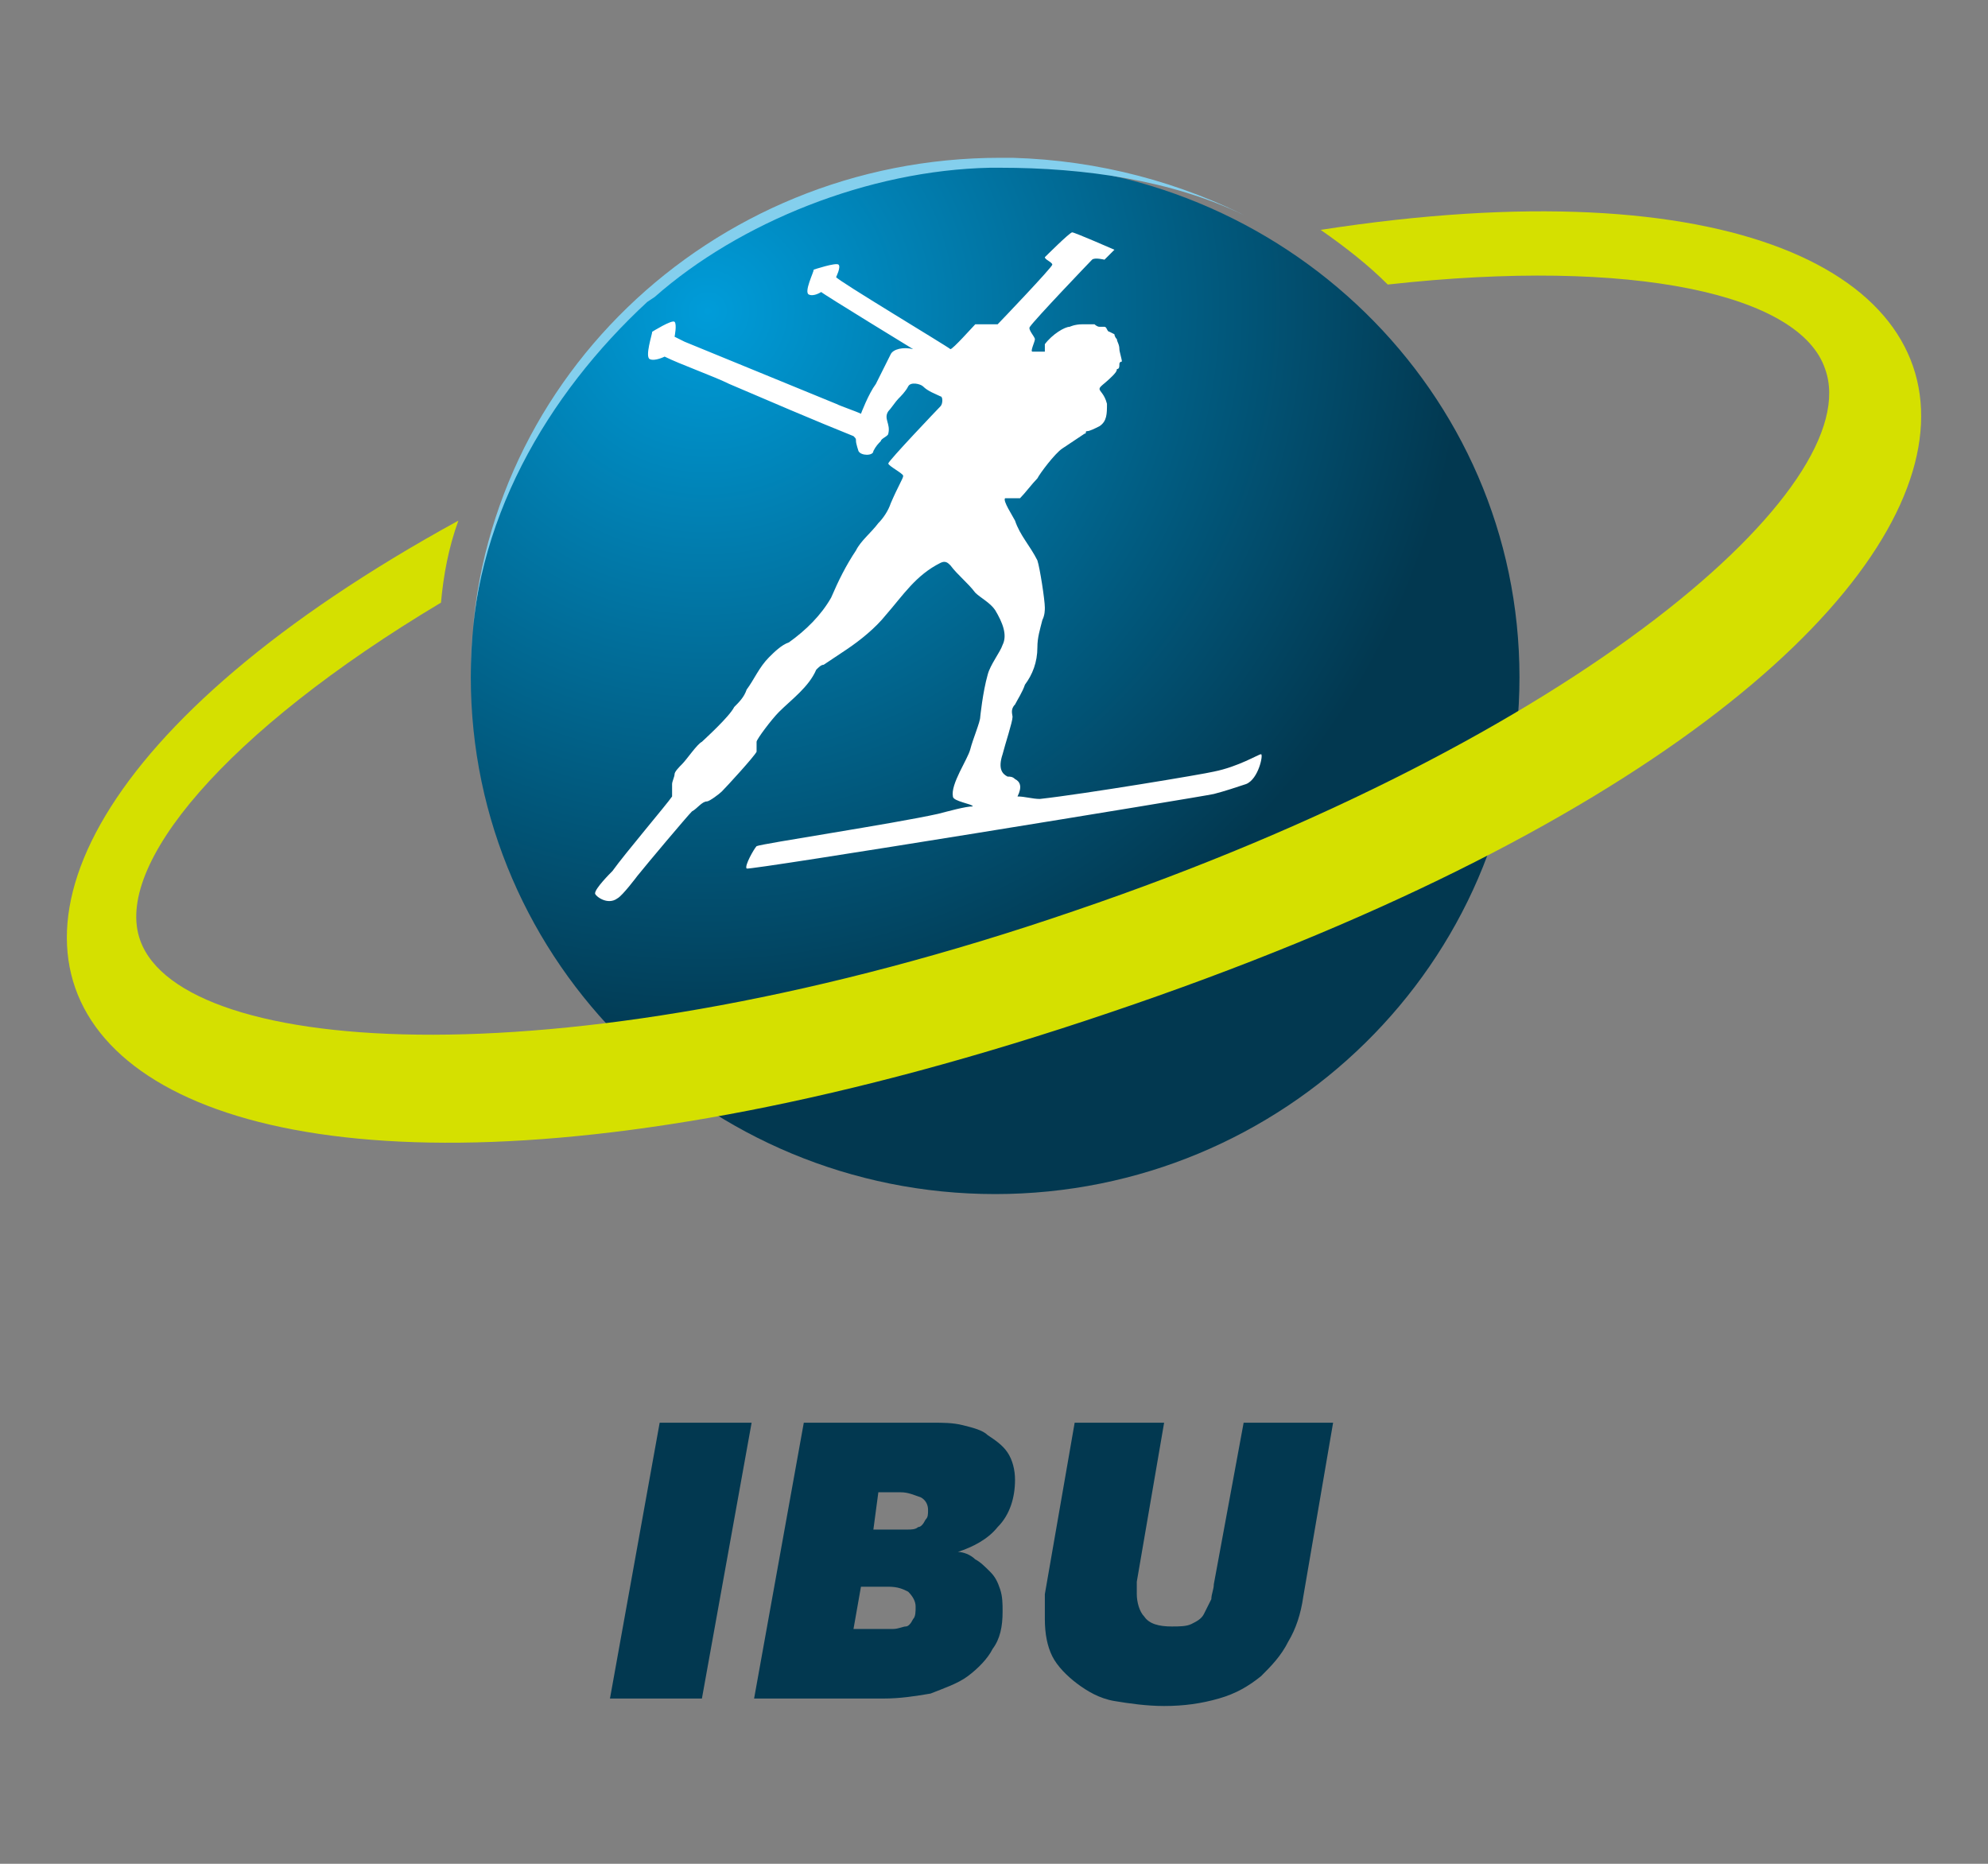
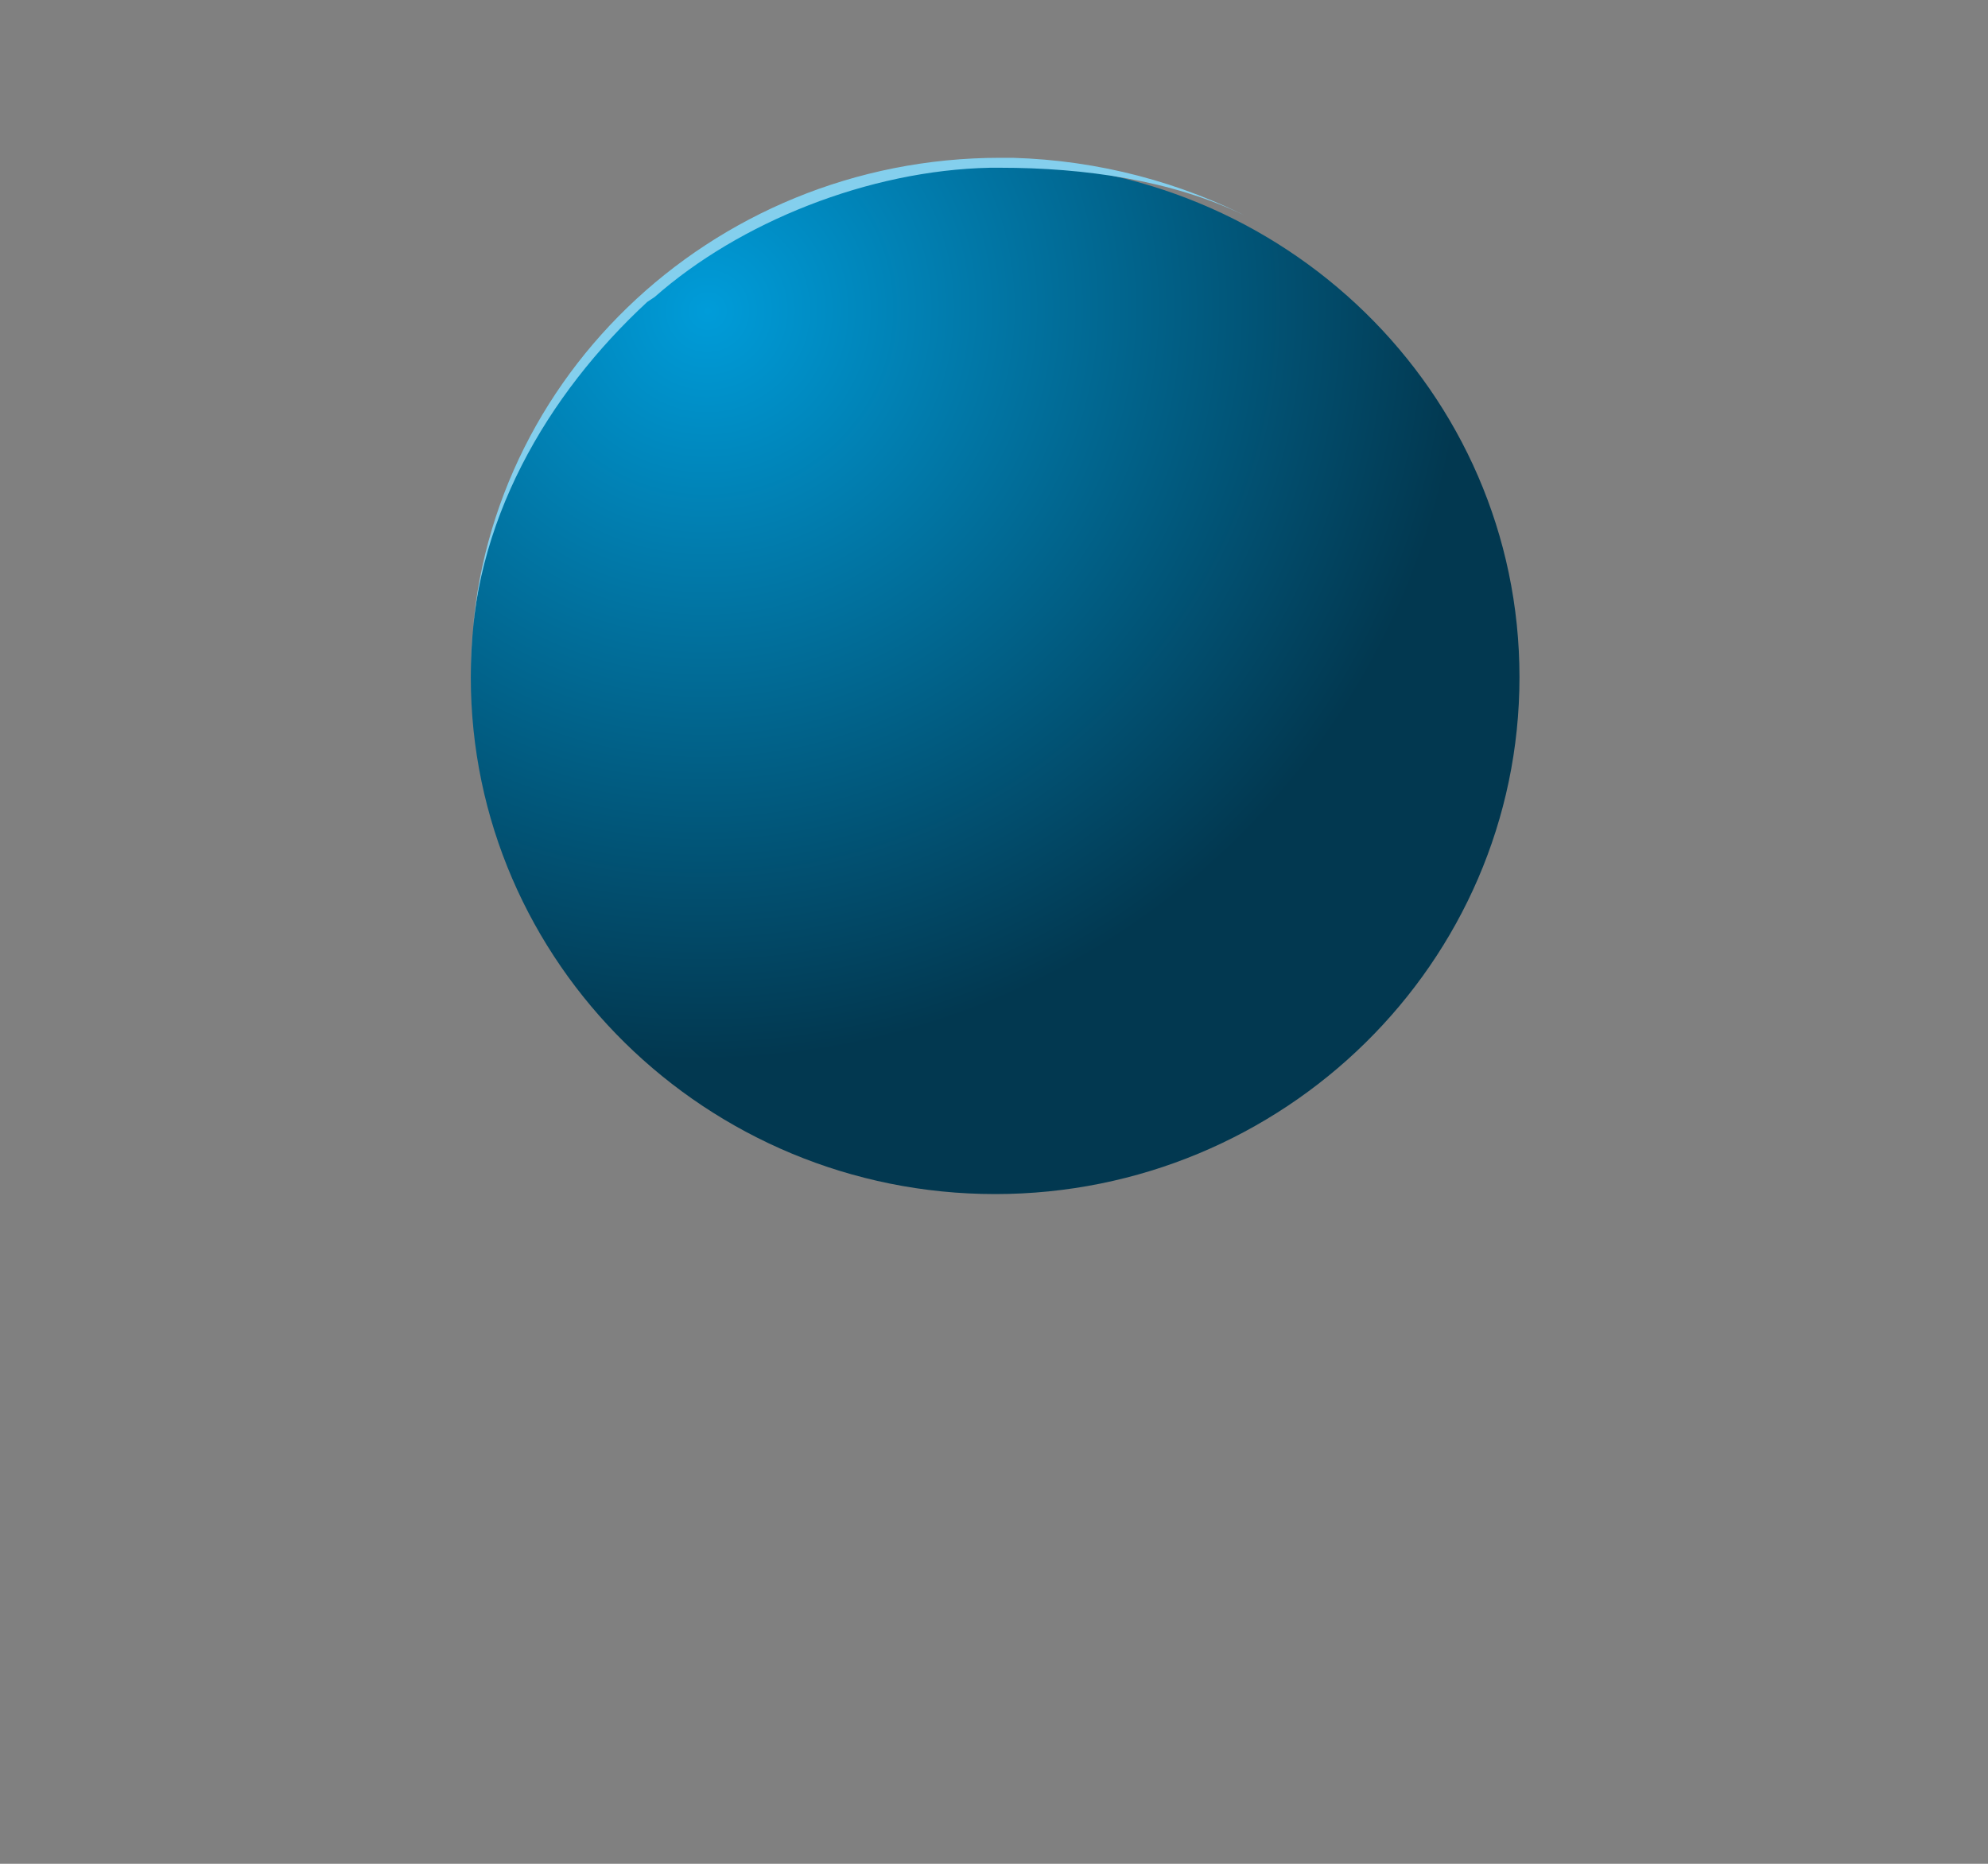
<svg xmlns="http://www.w3.org/2000/svg" xmlns:ns1="http://sodipodi.sourceforge.net/DTD/sodipodi-0.dtd" xmlns:ns2="http://www.inkscape.org/namespaces/inkscape" viewBox="0 0 80 75" xml:space="preserve" version="1.1" id="svg17" ns1:docname="download.svg" width="80" height="75" ns2:version="1.1.1 (3bf5ae0d25, 2021-09-20)">
  <rect x="0" y="0" width="80" height="75" fill="#808080" stroke="none" />
  <defs id="defs21" />
  <ns1:namedview id="namedview19" pagecolor="#ffffff" bordercolor="#666666" borderopacity="1.0" ns2:pageshadow="2" ns2:pageopacity="0.0" ns2:pagecheckerboard="0" showgrid="false" ns2:zoom="4.8941176" ns2:cx="1.9411058" ns2:cy="15.018029" ns2:window-width="1920" ns2:window-height="1017" ns2:window-x="-8" ns2:window-y="-8" ns2:window-maximized="1" ns2:current-layer="svg17" />
  <radialGradient id="a" cx="-243.092" cy="341.137" r="1" gradientTransform="matrix(19.759,22.846,22.896,-19.802,-2976.66,12326.484)" gradientUnits="userSpaceOnUse">
    <stop offset="0" style="stop-color:#009cd9" id="stop4" />
    <stop offset="1" style="stop-color:#023850" id="stop6" />
  </radialGradient>
  <g id="g843" transform="translate(-2.454,-5.15)">
-     <path d="m 49.3,62.4 -1.1,6.4 v 0.5 c 0,0.3 0.1,0.7 0.3,0.9 0.2,0.3 0.6,0.4 1.1,0.4 0.3,0 0.6,0 0.8,-0.1 0.2,-0.1 0.4,-0.2 0.5,-0.4 l 0.3,-0.6 c 0,-0.2 0.1,-0.4 0.1,-0.6 l 1.2,-6.5 h 3.6 l -1.2,7 c -0.1,0.7 -0.3,1.3 -0.6,1.8 -0.3,0.6 -0.7,1 -1.1,1.4 -0.5,0.4 -1,0.7 -1.7,0.9 -0.7,0.2 -1.4,0.3 -2.2,0.3 -0.7,0 -1.4,-0.1 -2,-0.2 -0.6,-0.1 -1.1,-0.4 -1.5,-0.7 -0.4,-0.3 -0.8,-0.7 -1,-1.1 -0.2,-0.4 -0.3,-0.9 -0.3,-1.5 v -1 l 1.2,-6.9 z m -9.3,0 c 0.4,0 0.8,0 1.2,0.1 0.4,0.1 0.8,0.2 1,0.4 0.3,0.2 0.6,0.4 0.8,0.7 0.2,0.3 0.3,0.7 0.3,1.1 0,0.7 -0.2,1.4 -0.7,1.9 -0.4,0.5 -1,0.8 -1.6,1 0.2,0 0.5,0.1 0.7,0.3 0.2,0.1 0.4,0.3 0.6,0.5 0.2,0.2 0.3,0.4 0.4,0.7 0.1,0.3 0.1,0.6 0.1,0.9 0,0.6 -0.1,1.1 -0.4,1.5 -0.2,0.4 -0.6,0.8 -1,1.1 -0.4,0.3 -1,0.5 -1.5,0.7 -0.6,0.1 -1.2,0.2 -1.9,0.2 h -5.2 l 2,-11.1 z m -7.3,0 -2,11.1 H 27 l 2,-11.1 z m 5.5,6.6 h -1.1 l -0.3,1.7 h 1.6 c 0.2,0 0.4,-0.1 0.5,-0.1 0.1,0 0.2,-0.1 0.3,-0.3 0.1,-0.1 0.1,-0.3 0.1,-0.5 0,-0.2 -0.1,-0.4 -0.3,-0.6 C 38.8,69.1 38.6,69 38.2,69 Z m 0.5,-3.8 h -0.9 l -0.2,1.5 H 39 c 0.1,0 0.3,0 0.4,-0.1 0.1,0 0.2,-0.1 0.3,-0.3 0.1,-0.1 0.1,-0.2 0.1,-0.4 0,-0.2 -0.1,-0.4 -0.3,-0.5 -0.3,-0.1 -0.5,-0.2 -0.8,-0.2 z" style="clip-rule:evenodd;fill:#023850;fill-rule:evenodd" id="path2" />
    <path d="m 21.4,32.4 c 0,-11.5 9.5,-20.7 21.1,-20.7 11.6,0 21.1,9.2 21.1,20.7 0,11.5 -9.5,20.8 -21.1,20.8 -11.6,0 -21.1,-9.3 -21.1,-20.8 z" style="clip-rule:evenodd;fill:url(#a);fill-rule:evenodd" id="path9" />
    <path d="m 42.7,11.5 h 0.5 c 3.5,0.1 6.8,1 9.7,2.5 L 52.5,13.8 C 49.6,12.4 46.1,11.9 42.7,11.9 H 42.3 C 37.4,12 32.2,14.1 28.8,17.1 l -0.3,0.2 c -4,3.7 -7.1,8.9 -7.1,14.8 v 1.4 -1.4 C 21.5,20.7 31,11.5 42.7,11.5 Z" style="clip-rule:evenodd;fill:#84cfed;fill-rule:evenodd" id="path11" />
-     <path d="m 38.8,24.3 c 0,-0.1 -0.6,-0.4 -0.6,-0.5 0,-0.1 2,-2.2 2.1,-2.3 0.1,-0.1 0.1,-0.4 0,-0.4 -0.2,-0.1 -0.5,-0.2 -0.7,-0.4 -0.1,-0.1 -0.5,-0.2 -0.6,0 -0.1,0.2 -0.3,0.4 -0.4,0.5 -0.1,0.1 -0.3,0.4 -0.4,0.5 -0.2,0.3 0.1,0.5 0,0.9 0,0.1 -0.3,0.2 -0.3,0.3 -0.1,0.1 -0.2,0.2 -0.3,0.4 0,0.2 -0.5,0.2 -0.6,0 0,0 -0.1,-0.3 -0.1,-0.4 0,-0.1 0,-0.1 -0.1,-0.2 -1.5,-0.6 -3.6,-1.5 -5,-2.1 -0.6,-0.3 -2,-0.8 -2.6,-1.1 0,0 -0.4,0.2 -0.6,0.1 -0.2,-0.1 0.1,-1 0.1,-1.1 0,0 0.8,-0.5 0.9,-0.4 0.1,0.1 0,0.6 0,0.6 l 0.4,0.2 c 1.7,0.7 4.4,1.8 6.1,2.5 0.2,0.1 0.8,0.3 1,0.4 0,0 0.3,-0.8 0.6,-1.2 l 0.6,-1.2 c 0.1,-0.2 0.5,-0.3 0.9,-0.2 0,0 -3.6,-2.2 -3.7,-2.3 0,0 -0.3,0.2 -0.5,0.1 -0.2,-0.1 0.2,-0.9 0.2,-1 0,0 0.9,-0.3 1,-0.2 0.1,0.1 -0.1,0.5 -0.1,0.5 0,0.1 4.5,2.8 4.6,2.9 0.1,0 0.9,-0.9 1,-1 h 0.9 c 0.1,-0.1 2.2,-2.3 2.2,-2.4 0,-0.1 -0.3,-0.2 -0.3,-0.3 0,0 1,-1 1.1,-1 0.1,0 1.7,0.7 1.7,0.7 l -0.4,0.4 c 0,0 -0.4,-0.1 -0.5,0 -0.1,0.1 -2.3,2.4 -2.5,2.7 -0.1,0.1 0.2,0.4 0.2,0.5 0,0.1 -0.2,0.5 -0.1,0.5 h 0.5 V 19 c 0.3,-0.4 0.8,-0.7 1,-0.7 0,0 0.2,-0.1 0.5,-0.1 h 0.5 c 0,0 0.1,0.1 0.2,0.1 h 0.2 c 0.1,0 0.1,0.2 0.2,0.2 l 0.2,0.1 c 0,0 0,0.1 0.1,0.2 0,0.1 0.1,0.2 0.1,0.4 0,0.1 0.1,0.4 0.1,0.5 0,0 -0.1,0 -0.1,0.1 0,0.1 0,0.2 -0.1,0.2 0,0.1 -0.1,0.2 -0.2,0.3 -0.3,0.3 -0.5,0.4 -0.5,0.5 0,0.1 0.2,0.2 0.3,0.6 0,0.4 0,0.7 -0.3,0.9 -0.2,0.1 -0.4,0.2 -0.5,0.2 -0.1,0 0,0.1 -0.1,0.1 l -0.9,0.6 c -0.3,0.2 -0.9,1 -1,1.2 -0.2,0.2 -0.5,0.6 -0.7,0.8 h -0.6 c -0.1,0.1 0.3,0.7 0.4,0.9 0.2,0.6 0.6,1 0.9,1.6 0.1,0.3 0.3,1.6 0.3,1.9 0,0.1 0,0.3 -0.1,0.5 -0.1,0.4 -0.2,0.7 -0.2,1.1 0,0.6 -0.2,1.1 -0.5,1.5 -0.1,0.3 -0.3,0.6 -0.4,0.8 -0.2,0.2 -0.1,0.4 -0.1,0.5 0,0.2 -0.3,1.1 -0.4,1.5 -0.2,0.6 0,0.8 0.2,0.9 0.1,0 0.2,0 0.3,0.1 0.2,0.1 0.3,0.3 0.1,0.7 0.3,0 0.6,0.1 0.9,0.1 1.8,-0.2 6.6,-1 7,-1.1 1,-0.2 1.8,-0.7 1.9,-0.7 0.1,0 -0.1,1 -0.6,1.2 -0.3,0.1 -0.9,0.3 -1.3,0.4 -0.4,0.1 -18.8,3.1 -18.8,3 -0.1,-0.1 0.3,-0.8 0.4,-0.9 0.2,-0.1 5.5,-0.9 7.3,-1.3 0.4,-0.1 1.1,-0.3 1.4,-0.3 0,-0.1 -0.8,-0.2 -0.8,-0.4 -0.1,-0.5 0.6,-1.5 0.7,-1.9 0.1,-0.4 0.4,-1.1 0.4,-1.3 0,0 0.1,-1 0.3,-1.7 0.1,-0.4 0.5,-0.9 0.6,-1.2 0.2,-0.4 0,-0.9 -0.3,-1.4 -0.2,-0.3 -0.6,-0.5 -0.8,-0.7 -0.3,-0.4 -0.7,-0.7 -1,-1.1 -0.1,-0.1 -0.2,-0.2 -0.4,-0.1 -1,0.5 -1.5,1.3 -2.2,2.1 -0.4,0.5 -1,1 -1.6,1.4 l -0.9,0.6 c -0.1,0 -0.2,0.1 -0.3,0.2 -0.3,0.7 -1,1.2 -1.5,1.7 -0.3,0.3 -0.9,1.1 -0.9,1.2 v 0.4 c -0.1,0.2 -1.2,1.4 -1.4,1.6 -0.1,0.1 -0.5,0.4 -0.6,0.4 -0.2,0 -0.4,0.3 -0.6,0.4 -0.2,0.2 -1.8,2.1 -2.2,2.6 0,0 -0.6,0.8 -0.8,0.9 -0.4,0.3 -0.9,-0.1 -0.9,-0.2 0,-0.2 0.6,-0.8 0.7,-0.9 0.5,-0.7 2.2,-2.7 2.4,-3 v -0.5 c 0,-0.1 0.1,-0.3 0.1,-0.4 0,-0.1 0.2,-0.3 0.3,-0.4 0.2,-0.2 0.6,-0.8 0.8,-0.9 0.1,-0.1 1.1,-1 1.3,-1.4 0.2,-0.2 0.4,-0.4 0.5,-0.7 0.3,-0.4 0.5,-0.9 0.9,-1.3 0.2,-0.2 0.5,-0.5 0.8,-0.6 0.7,-0.5 1.3,-1.1 1.7,-1.8 0.3,-0.7 0.6,-1.3 1,-1.9 0.2,-0.4 0.6,-0.7 0.9,-1.1 0.2,-0.2 0.4,-0.5 0.5,-0.8 0.3,-0.7 0.5,-1 0.5,-1.1 z" style="clip-rule:evenodd;fill:#ffffff;fill-rule:evenodd" id="path13" />
-     <path d="M 20.2,29.4 C 11.5,34.6 7,40 8.1,43 9.8,47.7 25.3,48.8 45.7,41.8 66,34.9 77.6,24.7 75.9,20 74.9,17 68.2,15.5 58.3,16.6 57.5,15.8 56.6,15.1 55.6,14.4 88.5,9.3 89.8,31.5 47.1,45.9 4.6,60.3 -8.3,42.1 20.9,26.1 c -0.4,1.1 -0.6,2.2 -0.7,3.3 z" style="clip-rule:evenodd;fill:#d5e000;fill-rule:evenodd" id="path15" />
  </g>
</svg>